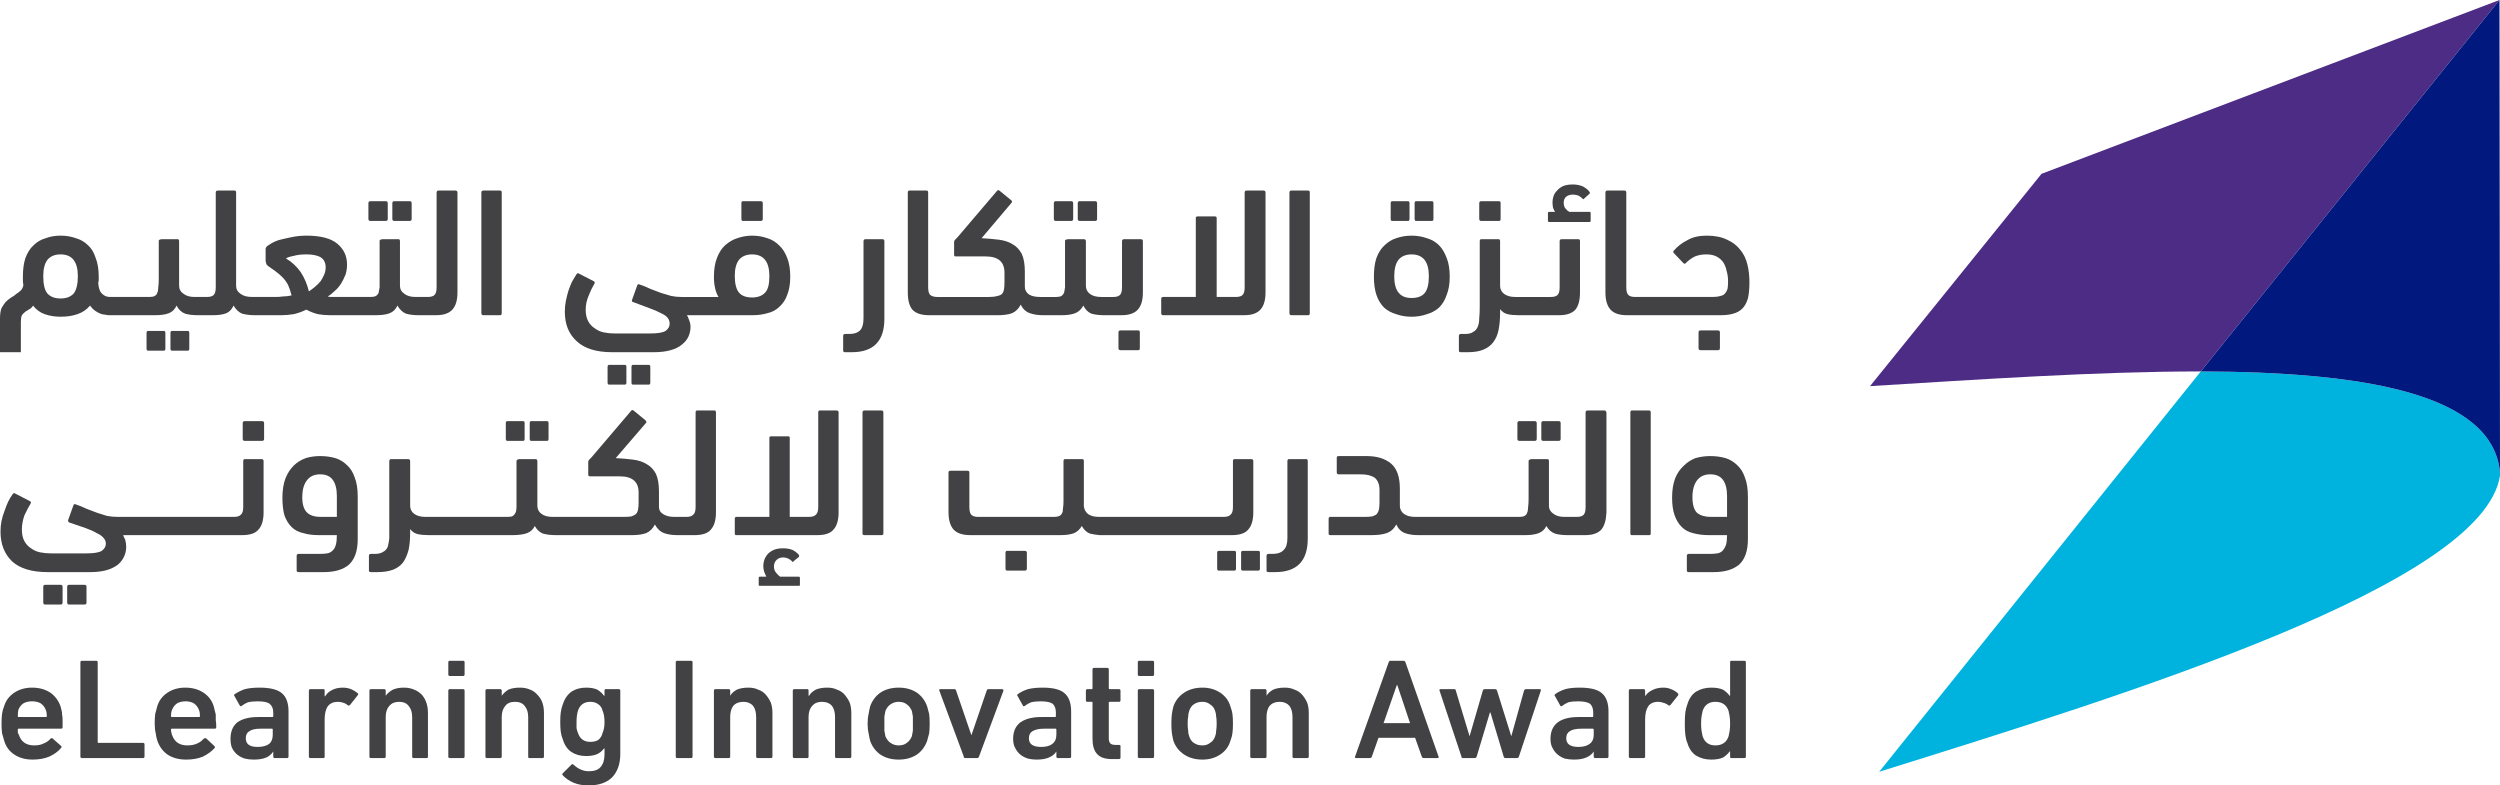
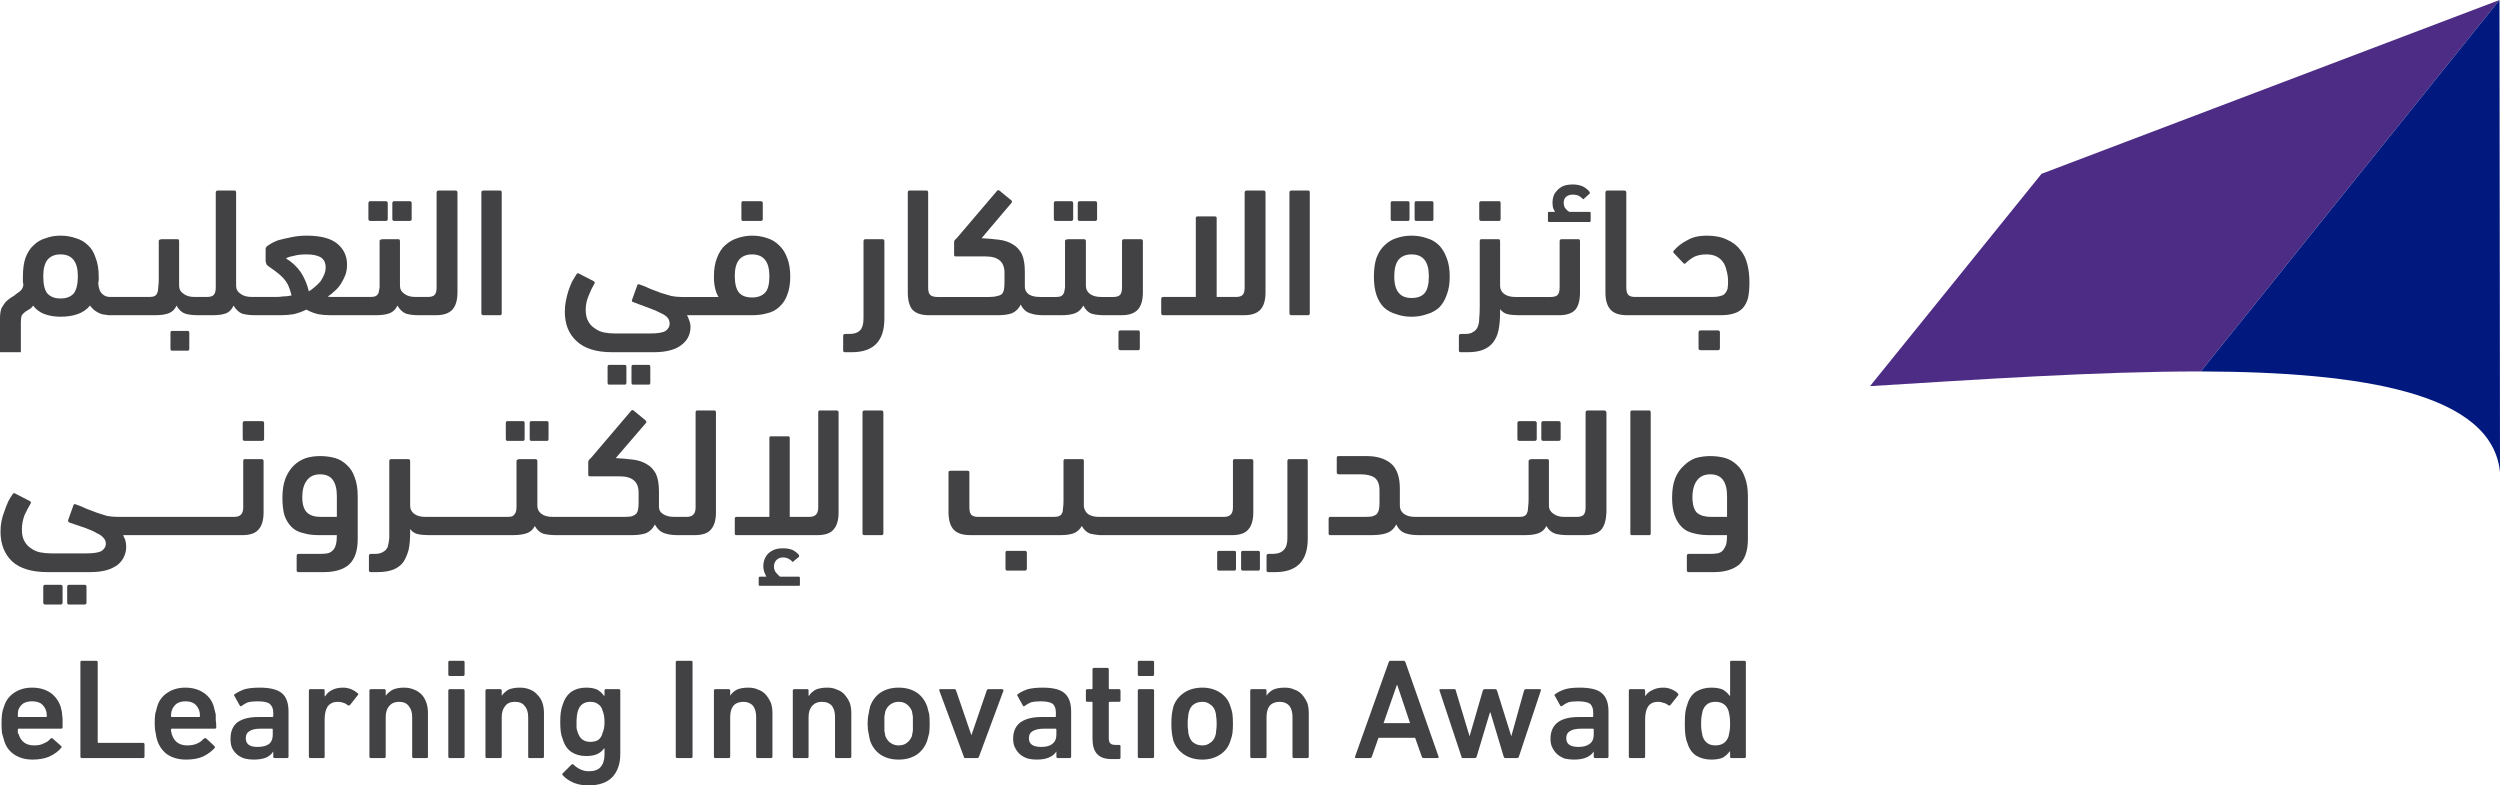
<svg xmlns="http://www.w3.org/2000/svg" width="261" height="82" viewBox="0 0 261 82" fill="none">
  <path d="M260.947 0L213.135 18.146L195.232 40.312C206.494 39.625 218.819 38.778 229.763 38.778L260.947 0Z" fill="#4D2C86" />
-   <path d="M229.763 38.778L196.188 80.572C222.432 72.372 259.194 60.998 261 49.676V49.306C260.203 41.053 246.71 38.831 229.763 38.778Z" fill="#00B3DE" />
  <path d="M260.947 0L229.763 38.778C246.709 38.831 260.203 41.053 261 49.306L260.947 0Z" fill="#01197E" />
  <path fill-rule="evenodd" clip-rule="evenodd" d="M3.4 79.301C2.657 79.301 2.019 79.125 1.488 78.772C0.957 78.42 0.602 77.926 0.425 77.291C0.354 77.079 0.284 76.832 0.213 76.55C0.177 76.268 0.16 75.933 0.16 75.545C0.16 75.157 0.177 74.822 0.213 74.54C0.248 74.258 0.319 73.993 0.425 73.746C0.602 73.147 0.957 72.671 1.488 72.318C2.019 71.965 2.639 71.789 3.347 71.789C4.091 71.789 4.728 71.965 5.26 72.318C5.755 72.671 6.11 73.147 6.322 73.746C6.357 73.888 6.393 74.029 6.428 74.17C6.464 74.275 6.481 74.417 6.481 74.593C6.517 74.769 6.535 74.963 6.535 75.175C6.535 75.386 6.535 75.633 6.535 75.915C6.535 76.021 6.481 76.074 6.375 76.074H1.913C1.877 76.074 1.86 76.109 1.86 76.18C1.86 76.286 1.86 76.392 1.86 76.498C1.895 76.568 1.93 76.639 1.966 76.709C2.214 77.45 2.745 77.82 3.56 77.82C3.985 77.82 4.321 77.749 4.569 77.609C4.852 77.503 5.083 77.344 5.26 77.132C5.33 77.062 5.401 77.044 5.472 77.079L6.375 77.873C6.446 77.944 6.446 78.014 6.375 78.085C6.092 78.437 5.685 78.737 5.153 78.984C4.658 79.196 4.073 79.301 3.4 79.301ZM4.888 74.752C4.888 74.505 4.852 74.293 4.781 74.117C4.675 73.835 4.498 73.605 4.25 73.429C4.002 73.288 3.701 73.218 3.347 73.218C2.993 73.218 2.692 73.288 2.444 73.429C2.196 73.605 2.019 73.835 1.913 74.117C1.877 74.293 1.86 74.505 1.86 74.752C1.86 74.822 1.877 74.858 1.913 74.858H4.781C4.852 74.858 4.888 74.822 4.888 74.752Z" fill="#424143" />
  <path d="M8.394 69.144C8.394 69.038 8.447 68.985 8.553 68.985H10.04C10.147 68.985 10.2 69.038 10.2 69.144V77.45C10.2 77.52 10.217 77.556 10.253 77.556H14.928C15.034 77.556 15.087 77.609 15.087 77.714V78.984C15.087 79.09 15.034 79.143 14.928 79.143H8.553C8.447 79.143 8.394 79.09 8.394 78.984V69.144Z" fill="#424143" />
  <path fill-rule="evenodd" clip-rule="evenodd" d="M19.444 79.301C18.665 79.301 18.01 79.125 17.479 78.772C16.983 78.42 16.628 77.926 16.416 77.291C16.345 77.079 16.292 76.832 16.257 76.55C16.186 76.268 16.15 75.933 16.15 75.545C16.15 75.157 16.168 74.822 16.203 74.54C16.274 74.258 16.345 73.993 16.416 73.746C16.593 73.147 16.947 72.671 17.479 72.318C18.01 71.965 18.63 71.789 19.338 71.789C20.082 71.789 20.719 71.965 21.25 72.318C21.782 72.671 22.136 73.147 22.313 73.746C22.348 73.888 22.384 74.029 22.419 74.17C22.454 74.275 22.49 74.417 22.525 74.593C22.525 74.769 22.525 74.963 22.525 75.175C22.561 75.386 22.578 75.633 22.578 75.915C22.578 76.021 22.525 76.074 22.419 76.074H17.957C17.886 76.074 17.85 76.109 17.85 76.18C17.85 76.286 17.868 76.392 17.904 76.498C17.904 76.568 17.921 76.639 17.957 76.709C18.204 77.45 18.736 77.82 19.55 77.82C19.975 77.82 20.329 77.749 20.613 77.609C20.861 77.503 21.073 77.344 21.25 77.132C21.357 77.062 21.445 77.044 21.516 77.079L22.366 77.873C22.437 77.944 22.454 78.014 22.419 78.085C22.1 78.437 21.693 78.737 21.197 78.984C20.701 79.196 20.117 79.301 19.444 79.301ZM20.878 74.752C20.878 74.505 20.843 74.293 20.772 74.117C20.666 73.835 20.489 73.605 20.241 73.429C19.993 73.288 19.71 73.218 19.391 73.218C19.037 73.218 18.736 73.288 18.488 73.429C18.24 73.605 18.063 73.835 17.957 74.117C17.886 74.293 17.85 74.505 17.85 74.752C17.85 74.822 17.886 74.858 17.957 74.858H20.772C20.843 74.858 20.878 74.822 20.878 74.752Z" fill="#424143" />
  <path fill-rule="evenodd" clip-rule="evenodd" d="M28.687 79.143C28.581 79.143 28.528 79.09 28.528 78.984V78.455C28.351 78.737 28.103 78.949 27.784 79.09C27.43 79.231 27.005 79.301 26.509 79.301C26.155 79.301 25.836 79.266 25.553 79.196C25.234 79.09 24.968 78.949 24.756 78.772C24.544 78.596 24.366 78.367 24.225 78.085C24.119 77.838 24.065 77.52 24.065 77.132C24.065 76.356 24.313 75.775 24.809 75.386C25.34 75.034 26.049 74.858 26.934 74.858H28.422C28.492 74.858 28.528 74.822 28.528 74.752V74.381C28.528 73.993 28.404 73.694 28.156 73.482C27.944 73.306 27.518 73.218 26.881 73.218C26.491 73.218 26.155 73.253 25.872 73.323C25.624 73.429 25.411 73.552 25.234 73.694C25.163 73.764 25.093 73.746 25.022 73.641L24.49 72.688C24.42 72.618 24.42 72.547 24.49 72.477C24.809 72.265 25.163 72.089 25.553 71.948C25.978 71.842 26.491 71.789 27.093 71.789C28.191 71.789 28.971 71.983 29.431 72.371C29.891 72.759 30.122 73.394 30.122 74.275V78.984C30.122 79.09 30.069 79.143 29.962 79.143H28.687ZM26.881 77.979C27.412 77.979 27.82 77.873 28.103 77.661C28.351 77.45 28.475 77.132 28.475 76.709V76.18C28.475 76.109 28.457 76.074 28.422 76.074H27.2C26.669 76.074 26.279 76.162 26.031 76.339C25.783 76.48 25.659 76.727 25.659 77.079C25.659 77.679 26.066 77.979 26.881 77.979Z" fill="#424143" />
  <path d="M32.406 79.143C32.3 79.143 32.247 79.09 32.247 78.984V72.106C32.247 72.001 32.3 71.948 32.406 71.948H33.787C33.858 71.948 33.893 72.001 33.893 72.106V72.688H33.947C34.124 72.406 34.354 72.195 34.637 72.054C34.956 71.877 35.346 71.789 35.806 71.789C36.089 71.789 36.373 71.842 36.656 71.948C36.904 72.054 37.134 72.195 37.346 72.371C37.417 72.442 37.417 72.512 37.346 72.583L36.55 73.588C36.479 73.658 36.408 73.676 36.337 73.641C36.16 73.5 36.001 73.411 35.859 73.376C35.682 73.306 35.487 73.27 35.275 73.27C34.814 73.27 34.46 73.429 34.212 73.746C34 74.064 33.893 74.522 33.893 75.122V78.984C33.893 79.09 33.858 79.143 33.787 79.143H32.406Z" fill="#424143" />
  <path d="M43.19 79.143C43.084 79.143 43.031 79.09 43.031 78.984V74.858C43.031 74.364 42.907 73.976 42.659 73.694C42.446 73.411 42.11 73.27 41.65 73.27C41.225 73.27 40.888 73.411 40.64 73.694C40.392 73.976 40.268 74.364 40.268 74.858V78.984C40.268 79.09 40.215 79.143 40.109 79.143H38.728C38.621 79.143 38.568 79.09 38.568 78.984V72.106C38.568 72.001 38.621 71.948 38.728 71.948H40.109C40.215 71.948 40.268 72.001 40.268 72.106V72.635C40.445 72.389 40.693 72.177 41.012 72.001C41.331 71.86 41.72 71.789 42.181 71.789C42.57 71.789 42.925 71.86 43.243 72.001C43.527 72.106 43.792 72.283 44.04 72.53C44.253 72.777 44.412 73.059 44.518 73.376C44.624 73.694 44.678 74.046 44.678 74.434V78.984C44.678 79.09 44.642 79.143 44.571 79.143H43.19Z" fill="#424143" />
  <path d="M46.962 70.573C46.856 70.573 46.803 70.52 46.803 70.414V69.144C46.803 69.038 46.856 68.985 46.962 68.985H48.343C48.45 68.985 48.503 69.038 48.503 69.144V70.414C48.503 70.52 48.45 70.573 48.343 70.573H46.962ZM46.962 79.143C46.856 79.143 46.803 79.09 46.803 78.984V72.107C46.803 72.001 46.856 71.948 46.962 71.948H48.343C48.45 71.948 48.503 72.001 48.503 72.107V78.984C48.503 79.09 48.45 79.143 48.343 79.143H46.962Z" fill="#424143" />
  <path d="M55.249 79.143C55.178 79.143 55.143 79.09 55.143 78.984V74.858C55.143 74.364 55.019 73.976 54.771 73.694C54.559 73.411 54.222 73.27 53.762 73.27C53.301 73.27 52.965 73.411 52.752 73.694C52.505 73.976 52.381 74.364 52.381 74.858V78.984C52.381 79.09 52.328 79.143 52.221 79.143H50.84C50.734 79.143 50.681 79.09 50.681 78.984V72.106C50.681 72.001 50.734 71.948 50.84 71.948H52.221C52.328 71.948 52.381 72.001 52.381 72.106V72.635C52.558 72.389 52.788 72.177 53.071 72.001C53.39 71.86 53.797 71.789 54.293 71.789C54.683 71.789 55.037 71.86 55.356 72.001C55.639 72.106 55.887 72.283 56.099 72.53C56.347 72.777 56.524 73.059 56.631 73.376C56.737 73.694 56.79 74.046 56.79 74.434V78.984C56.79 79.09 56.737 79.143 56.631 79.143H55.249Z" fill="#424143" />
  <path fill-rule="evenodd" clip-rule="evenodd" d="M61.412 81.999C60.88 81.999 60.385 81.911 59.924 81.735C59.428 81.523 59.039 81.259 58.755 80.941C58.684 80.871 58.684 80.8 58.755 80.73L59.658 79.83C59.729 79.76 59.8 79.76 59.871 79.83C60.367 80.289 60.898 80.518 61.465 80.518C62.031 80.518 62.439 80.377 62.687 80.095C62.97 79.778 63.111 79.337 63.111 78.772V78.138H63.058C62.881 78.384 62.651 78.578 62.368 78.719C62.049 78.861 61.66 78.931 61.199 78.931C60.597 78.931 60.084 78.79 59.658 78.508C59.233 78.226 58.932 77.785 58.755 77.185C58.649 76.938 58.578 76.674 58.543 76.392C58.507 76.109 58.49 75.775 58.49 75.386C58.49 74.963 58.507 74.628 58.543 74.381C58.578 74.099 58.649 73.817 58.755 73.535C58.932 72.971 59.233 72.53 59.658 72.212C60.084 71.93 60.597 71.789 61.199 71.789C61.66 71.789 62.049 71.86 62.368 72.001C62.651 72.177 62.881 72.389 63.058 72.635H63.111V72.106C63.111 72.001 63.147 71.948 63.218 71.948H64.599C64.705 71.948 64.758 72.001 64.758 72.106V78.719C64.758 79.742 64.475 80.553 63.908 81.153C63.342 81.717 62.51 81.999 61.412 81.999ZM61.624 77.45C61.978 77.45 62.262 77.379 62.474 77.238C62.687 77.062 62.828 76.832 62.899 76.55C62.97 76.374 63.023 76.198 63.058 76.021C63.094 75.845 63.111 75.633 63.111 75.386C63.111 74.893 63.041 74.487 62.899 74.17C62.828 73.888 62.687 73.676 62.474 73.535C62.262 73.359 61.978 73.27 61.624 73.27C60.987 73.27 60.562 73.57 60.349 74.17C60.243 74.487 60.19 74.893 60.19 75.386C60.19 75.633 60.19 75.845 60.19 76.021C60.225 76.198 60.278 76.374 60.349 76.55C60.562 77.15 60.987 77.45 61.624 77.45Z" fill="#424143" />
  <path d="M70.549 69.144C70.549 69.038 70.603 68.985 70.709 68.985H72.143C72.249 68.985 72.302 69.038 72.302 69.144V78.984C72.302 79.09 72.249 79.143 72.143 79.143H70.709C70.603 79.143 70.549 79.09 70.549 78.984V69.144Z" fill="#424143" />
  <path d="M79.102 79.143C78.996 79.143 78.942 79.09 78.942 78.984V74.858C78.942 74.364 78.836 73.976 78.624 73.694C78.376 73.411 78.039 73.27 77.614 73.27C77.154 73.27 76.8 73.411 76.552 73.694C76.339 73.976 76.233 74.364 76.233 74.858V78.984C76.233 79.09 76.18 79.143 76.074 79.143H74.693C74.586 79.143 74.533 79.09 74.533 78.984V72.106C74.533 72.001 74.586 71.948 74.693 71.948H76.074C76.18 71.948 76.233 72.001 76.233 72.106V72.635C76.375 72.389 76.605 72.177 76.924 72.001C77.243 71.86 77.65 71.789 78.146 71.789C78.535 71.789 78.872 71.86 79.155 72.001C79.474 72.106 79.739 72.283 79.952 72.53C80.164 72.777 80.341 73.059 80.483 73.376C80.589 73.694 80.642 74.046 80.642 74.434V78.984C80.642 79.09 80.589 79.143 80.483 79.143H79.102Z" fill="#424143" />
  <path d="M87.336 79.143C87.23 79.143 87.177 79.09 87.177 78.984V74.858C87.177 74.364 87.071 73.976 86.858 73.694C86.61 73.411 86.256 73.27 85.796 73.27C85.371 73.27 85.034 73.411 84.786 73.694C84.538 73.976 84.414 74.364 84.414 74.858V78.984C84.414 79.09 84.379 79.143 84.308 79.143H82.927C82.821 79.143 82.768 79.09 82.768 78.984V72.106C82.768 72.001 82.821 71.948 82.927 71.948H84.308C84.379 71.948 84.414 72.001 84.414 72.106V72.635H84.468C84.609 72.389 84.839 72.177 85.158 72.001C85.477 71.86 85.884 71.789 86.38 71.789C86.77 71.789 87.106 71.86 87.389 72.001C87.708 72.106 87.974 72.283 88.186 72.53C88.399 72.777 88.576 73.059 88.718 73.376C88.824 73.694 88.877 74.046 88.877 74.434V78.984C88.877 79.09 88.824 79.143 88.718 79.143H87.336Z" fill="#424143" />
  <path fill-rule="evenodd" clip-rule="evenodd" d="M93.818 79.301C93.074 79.301 92.436 79.125 91.905 78.772C91.409 78.42 91.055 77.944 90.843 77.344C90.772 77.062 90.719 76.797 90.683 76.55C90.613 76.268 90.577 75.933 90.577 75.545C90.577 75.157 90.613 74.822 90.683 74.54C90.719 74.293 90.772 74.029 90.843 73.746C91.055 73.147 91.409 72.671 91.905 72.318C92.436 71.965 93.074 71.789 93.818 71.789C94.561 71.789 95.199 71.965 95.73 72.318C96.226 72.671 96.58 73.147 96.793 73.746C96.864 74.029 96.934 74.293 97.005 74.54C97.041 74.822 97.058 75.157 97.058 75.545C97.058 75.933 97.041 76.268 97.005 76.55C96.934 76.797 96.864 77.062 96.793 77.344C96.58 77.944 96.226 78.42 95.73 78.772C95.199 79.125 94.561 79.301 93.818 79.301ZM93.818 77.82C94.172 77.82 94.455 77.732 94.668 77.556C94.88 77.415 95.057 77.185 95.199 76.868C95.234 76.692 95.27 76.498 95.305 76.286C95.305 76.109 95.305 75.863 95.305 75.545C95.305 75.228 95.305 74.981 95.305 74.805C95.27 74.628 95.234 74.434 95.199 74.223C95.057 73.905 94.88 73.676 94.668 73.535C94.455 73.359 94.172 73.27 93.818 73.27C93.499 73.27 93.216 73.359 92.968 73.535C92.755 73.676 92.578 73.905 92.436 74.223C92.401 74.434 92.366 74.628 92.33 74.805C92.33 74.981 92.33 75.228 92.33 75.545C92.33 75.863 92.33 76.109 92.33 76.286C92.366 76.498 92.401 76.692 92.436 76.868C92.578 77.185 92.755 77.415 92.968 77.556C93.216 77.732 93.499 77.82 93.818 77.82Z" fill="#424143" />
  <path d="M100.777 79.143C100.671 79.143 100.617 79.09 100.617 78.984L98.067 72.107C98.032 72.001 98.067 71.948 98.174 71.948H99.661C99.732 71.948 99.785 72.001 99.821 72.107L101.414 76.763L103.008 72.107C103.043 72.001 103.097 71.948 103.167 71.948H104.602C104.708 71.948 104.761 72.001 104.761 72.107L102.211 78.984C102.176 79.09 102.105 79.143 101.999 79.143H100.777Z" fill="#424143" />
  <path fill-rule="evenodd" clip-rule="evenodd" d="M110.445 79.143C110.339 79.143 110.286 79.09 110.286 78.984V78.455C110.109 78.737 109.843 78.949 109.489 79.09C109.17 79.231 108.745 79.301 108.214 79.301C107.895 79.301 107.594 79.266 107.311 79.196C106.992 79.09 106.727 78.949 106.514 78.772C106.302 78.596 106.125 78.367 105.983 78.085C105.841 77.838 105.771 77.52 105.771 77.132C105.771 76.356 106.036 75.775 106.567 75.386C107.099 75.034 107.807 74.858 108.692 74.858H110.18C110.215 74.858 110.233 74.822 110.233 74.752V74.381C110.233 73.993 110.127 73.694 109.914 73.482C109.666 73.306 109.241 73.218 108.639 73.218C108.25 73.218 107.913 73.253 107.63 73.323C107.382 73.429 107.169 73.552 106.992 73.694C106.886 73.764 106.815 73.746 106.78 73.641L106.249 72.688C106.178 72.618 106.178 72.547 106.249 72.477C106.532 72.265 106.886 72.089 107.311 71.948C107.736 71.842 108.25 71.789 108.852 71.789C109.95 71.789 110.711 71.983 111.136 72.371C111.596 72.759 111.827 73.394 111.827 74.275V78.984C111.827 79.09 111.774 79.143 111.667 79.143H110.445ZM108.692 77.979C109.224 77.979 109.613 77.873 109.861 77.661C110.144 77.45 110.286 77.132 110.286 76.709V76.18C110.286 76.109 110.251 76.074 110.18 76.074H109.011C108.48 76.074 108.073 76.162 107.789 76.339C107.541 76.48 107.417 76.727 107.417 77.079C107.417 77.679 107.842 77.979 108.692 77.979Z" fill="#424143" />
  <path d="M116.077 79.249C115.368 79.249 114.855 79.073 114.536 78.72C114.217 78.368 114.058 77.838 114.058 77.133V73.324C114.058 73.289 114.04 73.271 114.005 73.271H113.527C113.42 73.271 113.367 73.218 113.367 73.112V72.107C113.367 72.001 113.42 71.948 113.527 71.948H114.005C114.04 71.948 114.058 71.913 114.058 71.843V69.885C114.058 69.779 114.111 69.727 114.217 69.727H115.598C115.705 69.727 115.758 69.779 115.758 69.885V71.843C115.758 71.913 115.793 71.948 115.864 71.948H116.82C116.927 71.948 116.98 72.001 116.98 72.107V73.112C116.98 73.218 116.927 73.271 116.82 73.271H115.864C115.793 73.271 115.758 73.289 115.758 73.324V77.08C115.758 77.327 115.811 77.503 115.917 77.609C116.023 77.715 116.2 77.768 116.448 77.768H116.82C116.927 77.768 116.98 77.803 116.98 77.874V79.091C116.98 79.196 116.927 79.249 116.82 79.249H116.077Z" fill="#424143" />
  <path d="M118.945 70.573C118.839 70.573 118.786 70.52 118.786 70.414V69.144C118.786 69.038 118.839 68.985 118.945 68.985H120.327C120.433 68.985 120.486 69.038 120.486 69.144V70.414C120.486 70.52 120.433 70.573 120.327 70.573H118.945ZM118.945 79.143C118.839 79.143 118.786 79.09 118.786 78.984V72.107C118.786 72.001 118.839 71.948 118.945 71.948H120.327C120.433 71.948 120.486 72.001 120.486 72.107V78.984C120.486 79.09 120.433 79.143 120.327 79.143H118.945Z" fill="#424143" />
  <path fill-rule="evenodd" clip-rule="evenodd" d="M125.533 79.301C124.789 79.301 124.151 79.125 123.62 78.772C123.089 78.42 122.717 77.944 122.505 77.344C122.434 77.062 122.381 76.797 122.345 76.55C122.31 76.268 122.292 75.933 122.292 75.545C122.292 75.157 122.31 74.822 122.345 74.54C122.381 74.293 122.434 74.029 122.505 73.746C122.717 73.147 123.089 72.671 123.62 72.318C124.151 71.965 124.789 71.789 125.533 71.789C126.241 71.789 126.861 71.965 127.392 72.318C127.923 72.671 128.277 73.147 128.454 73.746C128.561 74.029 128.631 74.293 128.667 74.54C128.702 74.822 128.72 75.157 128.72 75.545C128.72 75.933 128.702 76.268 128.667 76.55C128.631 76.797 128.561 77.062 128.454 77.344C128.277 77.944 127.923 78.42 127.392 78.772C126.861 79.125 126.241 79.301 125.533 79.301ZM125.533 77.82C125.851 77.82 126.117 77.732 126.329 77.556C126.577 77.415 126.754 77.185 126.861 76.868C126.932 76.692 126.967 76.498 126.967 76.286C127.002 76.109 127.02 75.863 127.02 75.545C127.02 75.228 127.002 74.981 126.967 74.805C126.967 74.628 126.932 74.434 126.861 74.223C126.754 73.905 126.577 73.676 126.329 73.535C126.117 73.359 125.851 73.27 125.533 73.27C125.178 73.27 124.877 73.359 124.629 73.535C124.417 73.676 124.258 73.905 124.151 74.223C124.081 74.434 124.045 74.628 124.045 74.805C124.01 74.981 123.992 75.228 123.992 75.545C123.992 75.863 124.01 76.109 124.045 76.286C124.045 76.498 124.081 76.692 124.151 76.868C124.258 77.185 124.417 77.415 124.629 77.556C124.877 77.732 125.178 77.82 125.533 77.82Z" fill="#424143" />
  <path d="M135.095 79.143C134.989 79.143 134.936 79.09 134.936 78.984V74.858C134.936 74.364 134.829 73.976 134.617 73.694C134.369 73.411 134.033 73.27 133.608 73.27C133.147 73.27 132.793 73.411 132.545 73.694C132.333 73.976 132.226 74.364 132.226 74.858V78.984C132.226 79.09 132.173 79.143 132.067 79.143H130.686C130.58 79.143 130.526 79.09 130.526 78.984V72.106C130.526 72.001 130.58 71.948 130.686 71.948H132.067C132.173 71.948 132.226 72.001 132.226 72.106V72.635C132.368 72.389 132.598 72.177 132.917 72.001C133.236 71.86 133.643 71.789 134.139 71.789C134.528 71.789 134.865 71.86 135.148 72.001C135.467 72.106 135.733 72.283 135.945 72.53C136.158 72.777 136.335 73.059 136.476 73.376C136.583 73.694 136.636 74.046 136.636 74.434V78.984C136.636 79.09 136.583 79.143 136.476 79.143H135.095Z" fill="#424143" />
  <path fill-rule="evenodd" clip-rule="evenodd" d="M144.977 69.144C145.012 69.038 145.065 68.985 145.136 68.985H146.517C146.623 68.985 146.694 69.038 146.73 69.144L150.183 78.984C150.218 79.09 150.183 79.143 150.076 79.143H148.642C148.536 79.143 148.465 79.09 148.43 78.984L147.739 77.027H143.914L143.223 78.984C143.188 79.09 143.117 79.143 143.011 79.143H141.577C141.47 79.143 141.435 79.09 141.47 78.984L144.977 69.144ZM147.208 75.493L145.88 71.525H145.827L144.445 75.493H147.208Z" fill="#424143" />
  <path d="M157.142 79.143C157.071 79.143 157.018 79.09 156.982 78.984L155.601 74.382H155.548L154.167 78.984C154.131 79.09 154.06 79.143 153.954 79.143H152.732C152.626 79.143 152.573 79.09 152.573 78.984L150.289 72.107C150.253 72.001 150.289 71.948 150.395 71.948H151.829C151.936 71.948 151.989 72.001 151.989 72.107L153.423 76.868L154.804 72.107C154.84 72.001 154.91 71.948 155.017 71.948H156.079C156.185 71.948 156.256 72.001 156.292 72.107L157.779 76.868L159.107 72.107C159.143 72.001 159.214 71.948 159.32 71.948H160.754C160.86 71.948 160.896 72.001 160.86 72.107L158.576 78.984C158.541 79.09 158.47 79.143 158.364 79.143H157.142Z" fill="#424143" />
  <path fill-rule="evenodd" clip-rule="evenodd" d="M166.545 79.143C166.438 79.143 166.385 79.09 166.385 78.984V78.455C166.208 78.737 165.942 78.949 165.588 79.09C165.27 79.231 164.845 79.301 164.313 79.301C163.995 79.301 163.676 79.266 163.357 79.196C163.074 79.09 162.826 78.949 162.613 78.772C162.401 78.596 162.224 78.367 162.082 78.085C161.94 77.838 161.87 77.52 161.87 77.132C161.87 76.356 162.135 75.775 162.666 75.386C163.162 75.034 163.871 74.858 164.791 74.858H166.279C166.314 74.858 166.332 74.822 166.332 74.752V74.381C166.332 73.993 166.226 73.694 166.013 73.482C165.765 73.306 165.34 73.218 164.738 73.218C164.313 73.218 163.977 73.253 163.729 73.323C163.481 73.429 163.269 73.552 163.091 73.694C162.985 73.764 162.914 73.746 162.879 73.641L162.348 72.688C162.277 72.618 162.277 72.547 162.348 72.477C162.631 72.265 162.985 72.089 163.41 71.948C163.8 71.842 164.296 71.789 164.898 71.789C166.031 71.789 166.81 71.983 167.235 72.371C167.696 72.759 167.926 73.394 167.926 74.275V78.984C167.926 79.09 167.873 79.143 167.766 79.143H166.545ZM164.791 77.979C165.287 77.979 165.677 77.873 165.96 77.661C166.244 77.45 166.385 77.132 166.385 76.709V76.18C166.385 76.109 166.35 76.074 166.279 76.074H165.11C164.544 76.074 164.136 76.162 163.888 76.339C163.64 76.48 163.516 76.727 163.516 77.079C163.516 77.679 163.941 77.979 164.791 77.979Z" fill="#424143" />
  <path d="M170.21 79.143C170.104 79.143 170.051 79.09 170.051 78.984V72.106C170.051 72.001 170.104 71.948 170.21 71.948H171.591C171.698 71.948 171.751 72.001 171.751 72.106V72.688C171.928 72.406 172.176 72.195 172.494 72.054C172.813 71.877 173.203 71.789 173.663 71.789C173.947 71.789 174.212 71.842 174.46 71.948C174.743 72.054 174.974 72.195 175.151 72.371C175.222 72.442 175.239 72.512 175.204 72.583L174.407 73.588C174.336 73.658 174.265 73.676 174.194 73.641C174.017 73.5 173.84 73.411 173.663 73.376C173.486 73.306 173.309 73.27 173.132 73.27C172.636 73.27 172.282 73.429 172.069 73.746C171.857 74.064 171.751 74.522 171.751 75.122V78.984C171.751 79.09 171.698 79.143 171.591 79.143H170.21Z" fill="#424143" />
  <path fill-rule="evenodd" clip-rule="evenodd" d="M180.729 79.143C180.658 79.143 180.623 79.09 180.623 78.984V78.455H180.569C180.392 78.702 180.162 78.914 179.879 79.09C179.56 79.231 179.153 79.302 178.657 79.302C178.055 79.302 177.524 79.16 177.063 78.878C176.638 78.596 176.337 78.155 176.16 77.556C176.054 77.309 175.983 77.027 175.948 76.709C175.912 76.427 175.895 76.039 175.895 75.545C175.895 75.052 175.912 74.664 175.948 74.382C175.983 74.099 176.054 73.817 176.16 73.535C176.337 72.936 176.638 72.495 177.063 72.213C177.524 71.93 178.055 71.789 178.657 71.789C179.153 71.789 179.56 71.86 179.879 72.001C180.162 72.177 180.392 72.389 180.569 72.636H180.623V69.144C180.623 69.038 180.658 68.985 180.729 68.985H182.11C182.216 68.985 182.269 69.038 182.269 69.144V78.984C182.269 79.09 182.216 79.143 182.11 79.143H180.729ZM179.082 77.82C179.79 77.82 180.251 77.503 180.463 76.868C180.499 76.727 180.534 76.551 180.569 76.339C180.605 76.127 180.623 75.863 180.623 75.545C180.623 75.228 180.605 74.963 180.569 74.752C180.534 74.54 180.499 74.364 180.463 74.223C180.251 73.588 179.79 73.27 179.082 73.27C178.409 73.27 177.966 73.588 177.754 74.223C177.718 74.364 177.683 74.54 177.648 74.752C177.612 74.963 177.595 75.228 177.595 75.545C177.595 75.863 177.612 76.127 177.648 76.339C177.683 76.551 177.718 76.727 177.754 76.868C177.966 77.503 178.409 77.82 179.082 77.82Z" fill="#424143" />
-   <path d="M17.106 36.612C17.212 36.612 17.265 36.541 17.265 36.401V34.76C17.265 34.619 17.212 34.549 17.106 34.549H15.459C15.353 34.549 15.3 34.619 15.3 34.76V36.401C15.3 36.541 15.353 36.612 15.459 36.612H17.106Z" fill="#424143" />
  <path d="M19.603 36.612C19.709 36.612 19.762 36.541 19.762 36.401V34.76C19.762 34.619 19.709 34.549 19.603 34.549H17.956C17.85 34.549 17.797 34.619 17.797 34.76V36.401C17.797 36.541 17.85 36.612 17.956 36.612H19.603Z" fill="#424143" />
  <path d="M41.172 23.067H42.765C42.907 23.067 42.978 22.997 42.978 22.855V21.215C42.978 21.074 42.907 21.004 42.765 21.004H41.172C41.03 21.004 40.959 21.074 40.959 21.215V22.855C40.959 22.997 41.03 23.067 41.172 23.067Z" fill="#424143" />
  <path fill-rule="evenodd" clip-rule="evenodd" d="M37.453 32.907C37.453 32.907 37.435 32.907 37.4 32.907C37.4 32.907 37.382 32.907 37.346 32.907H34.478C34.017 32.907 33.592 32.872 33.203 32.801C32.778 32.695 32.37 32.536 31.981 32.325C31.556 32.536 31.113 32.695 30.653 32.801C30.192 32.872 29.767 32.907 29.378 32.907H26.615C26.119 32.907 25.677 32.854 25.287 32.748C24.933 32.607 24.632 32.325 24.384 31.902C24.207 32.29 23.959 32.554 23.64 32.695C23.286 32.836 22.826 32.907 22.259 32.907H20.665C20.134 32.907 19.691 32.854 19.337 32.748C18.948 32.607 18.647 32.325 18.434 31.902C18.257 32.29 17.991 32.554 17.637 32.695C17.283 32.836 16.805 32.907 16.203 32.907H14.397C14.397 32.907 14.379 32.907 14.344 32.907C14.344 32.907 14.326 32.907 14.29 32.907H12.006C12.006 32.907 11.988 32.907 11.953 32.907C11.776 32.907 11.563 32.907 11.316 32.907C11.103 32.872 10.873 32.836 10.625 32.801C10.412 32.73 10.2 32.625 9.987 32.484C9.775 32.343 9.58 32.149 9.403 31.902C9.049 32.325 8.606 32.625 8.075 32.801C7.579 32.977 6.995 33.066 6.322 33.066C5.72 33.066 5.171 32.977 4.675 32.801C4.179 32.625 3.772 32.325 3.453 31.902C3.347 32.078 3.223 32.202 3.081 32.272C2.904 32.378 2.762 32.466 2.656 32.536C2.515 32.642 2.391 32.766 2.284 32.907C2.214 33.083 2.178 33.312 2.178 33.595V36.769H0V33.224C0 32.801 0.053 32.448 0.159 32.166C0.301 31.919 0.443 31.708 0.584 31.531C0.761 31.355 0.956 31.196 1.169 31.055C1.381 30.949 1.558 30.826 1.7 30.685C1.877 30.579 2.036 30.456 2.178 30.315C2.32 30.174 2.408 29.98 2.444 29.733C2.408 29.592 2.391 29.451 2.391 29.309C2.391 29.168 2.391 29.027 2.391 28.886C2.391 28.11 2.479 27.458 2.656 26.929C2.869 26.364 3.152 25.924 3.506 25.606C3.86 25.253 4.285 25.007 4.781 24.866C5.242 24.689 5.755 24.601 6.322 24.601C6.888 24.601 7.42 24.689 7.916 24.866C8.411 25.007 8.836 25.253 9.19 25.606C9.545 25.924 9.81 26.364 9.987 26.929C10.2 27.458 10.306 28.11 10.306 28.886C10.306 28.992 10.306 29.098 10.306 29.204C10.306 29.345 10.288 29.451 10.253 29.521C10.288 30.085 10.43 30.473 10.678 30.685C10.89 30.896 11.156 31.002 11.475 31.002H11.794C11.864 31.002 11.935 31.002 12.006 31.002H14.29C14.326 31.002 14.344 31.002 14.344 31.002C14.379 31.002 14.397 31.002 14.397 31.002H15.618C15.866 31.002 16.044 30.967 16.15 30.896C16.291 30.826 16.38 30.72 16.415 30.579C16.486 30.438 16.522 30.244 16.522 29.997C16.557 29.75 16.575 29.468 16.575 29.151V25.183C16.575 25.077 16.61 25.024 16.681 25.024C16.752 24.989 16.823 24.971 16.893 24.971H18.54C18.647 24.971 18.7 25.042 18.7 25.183V29.838C18.7 30.191 18.859 30.473 19.178 30.685C19.461 30.896 19.833 31.002 20.294 31.002H20.665H21.622C21.94 31.002 22.171 30.932 22.312 30.791C22.454 30.65 22.525 30.385 22.525 29.997V20.104C22.525 19.963 22.596 19.893 22.737 19.893H24.49C24.596 19.893 24.65 19.963 24.65 20.104V29.838C24.65 30.191 24.809 30.473 25.128 30.685C25.411 30.896 25.801 31.002 26.297 31.002H26.615H28.846C29.059 31.002 29.289 30.985 29.537 30.949C29.82 30.949 30.122 30.914 30.44 30.844C30.334 30.42 30.21 30.05 30.068 29.733C29.891 29.415 29.697 29.151 29.484 28.939C29.236 28.692 28.988 28.481 28.74 28.304C28.492 28.128 28.244 27.951 27.997 27.775C27.855 27.669 27.784 27.564 27.784 27.458C27.749 27.387 27.731 27.299 27.731 27.193V25.977C27.731 25.835 27.855 25.694 28.103 25.553C28.351 25.377 28.669 25.218 29.059 25.077C29.449 24.971 29.909 24.866 30.44 24.76C30.936 24.654 31.45 24.601 31.981 24.601C33.468 24.601 34.548 24.883 35.221 25.447C35.894 26.012 36.231 26.735 36.231 27.616C36.231 28.004 36.178 28.357 36.071 28.675C35.93 29.027 35.77 29.345 35.593 29.627C35.416 29.909 35.204 30.156 34.956 30.367C34.708 30.614 34.46 30.808 34.212 30.949C34.318 30.985 34.442 31.002 34.584 31.002C34.69 31.002 37.24 31.002 37.346 31.002C37.382 31.002 37.4 31.002 37.4 31.002C37.435 31.002 37.453 31.002 37.453 31.002H38.728C38.94 31.002 39.117 30.967 39.259 30.896C39.365 30.826 39.454 30.72 39.525 30.579C39.56 30.438 39.595 30.244 39.631 29.997C39.631 29.75 39.631 29.468 39.631 29.151V25.183C39.631 25.077 39.666 25.024 39.737 25.024C39.808 24.989 39.879 24.971 39.949 24.971H41.596C41.703 24.971 41.756 25.042 41.756 25.183V29.838C41.756 30.191 41.915 30.473 42.234 30.685C42.517 30.896 42.889 31.002 43.349 31.002H43.721H44.678C44.996 31.002 45.227 30.932 45.368 30.791C45.51 30.65 45.581 30.385 45.581 29.997V20.104C45.581 19.963 45.651 19.893 45.793 19.893H47.546C47.688 19.893 47.759 19.963 47.759 20.104V30.526C47.759 31.337 47.582 31.937 47.227 32.325C46.873 32.713 46.307 32.907 45.528 32.907H43.721C43.19 32.907 42.747 32.854 42.393 32.748C42.039 32.607 41.738 32.325 41.49 31.902C41.313 32.29 41.047 32.554 40.693 32.695C40.339 32.836 39.861 32.907 39.259 32.907H37.453ZM8.128 28.833C8.128 27.317 7.526 26.558 6.322 26.558C5.72 26.558 5.259 26.752 4.941 27.14C4.657 27.528 4.516 28.093 4.516 28.833C4.516 29.68 4.657 30.279 4.941 30.632C5.259 30.985 5.72 31.161 6.322 31.161C6.924 31.161 7.384 30.985 7.703 30.632C7.986 30.244 8.128 29.645 8.128 28.833ZM33.999 27.934C33.999 27.405 33.805 27.035 33.415 26.823C33.061 26.647 32.583 26.558 31.981 26.558C31.45 26.558 31.007 26.611 30.653 26.717C30.263 26.788 29.997 26.876 29.856 26.982C30.458 27.334 30.971 27.811 31.396 28.41C31.786 29.01 32.069 29.68 32.246 30.42C32.459 30.279 32.671 30.121 32.884 29.944C33.096 29.768 33.291 29.574 33.468 29.362C33.61 29.151 33.734 28.921 33.84 28.675C33.946 28.428 33.999 28.181 33.999 27.934Z" fill="#424143" />
  <path d="M38.674 23.067H40.268C40.41 23.067 40.481 22.997 40.481 22.855V21.215C40.481 21.074 40.41 21.004 40.268 21.004H38.674C38.533 21.004 38.462 21.074 38.462 21.215V22.855C38.462 22.997 38.533 23.067 38.674 23.067Z" fill="#424143" />
  <path d="M50.468 32.907H52.221C52.327 32.907 52.38 32.836 52.38 32.695V20.104C52.38 19.963 52.327 19.893 52.221 19.893H50.468C50.326 19.893 50.255 19.963 50.255 20.104V32.695C50.255 32.836 50.326 32.907 50.468 32.907Z" fill="#424143" />
  <path d="M63.59 38.092C63.484 38.092 63.431 38.162 63.431 38.303V39.943C63.431 40.084 63.484 40.155 63.59 40.155H65.237C65.343 40.155 65.396 40.084 65.396 39.943V38.303C65.396 38.162 65.343 38.092 65.237 38.092H63.59Z" fill="#424143" />
  <path fill-rule="evenodd" clip-rule="evenodd" d="M60.19 35.606C59.375 34.866 58.968 33.843 58.968 32.538C58.968 32.15 59.003 31.78 59.074 31.427C59.145 31.074 59.233 30.722 59.34 30.369C59.446 30.052 59.57 29.734 59.712 29.417C59.889 29.135 60.048 28.87 60.19 28.623C60.261 28.517 60.349 28.5 60.455 28.57L61.996 29.364C62.102 29.434 62.12 29.523 62.049 29.628C61.837 29.981 61.642 30.387 61.465 30.845C61.252 31.339 61.146 31.833 61.146 32.327C61.146 32.82 61.234 33.226 61.411 33.543C61.589 33.861 61.819 34.108 62.102 34.284C62.385 34.495 62.704 34.637 63.058 34.707C63.413 34.778 63.784 34.813 64.174 34.813H67.893C68.672 34.813 69.203 34.725 69.486 34.548C69.77 34.337 69.911 34.09 69.911 33.808C69.911 33.561 69.841 33.349 69.699 33.173C69.557 32.997 69.327 32.838 69.008 32.697C68.689 32.52 68.282 32.344 67.786 32.168C67.326 31.991 66.759 31.78 66.086 31.533C65.98 31.498 65.945 31.427 65.98 31.321L66.511 29.84C66.547 29.699 66.618 29.646 66.724 29.681C67.149 29.822 67.538 29.981 67.893 30.157C68.282 30.299 68.654 30.44 69.008 30.581C69.362 30.686 69.717 30.792 70.071 30.898C70.425 30.969 70.779 31.004 71.133 31.004H73.046C73.081 31.004 73.134 31.004 73.205 31.004H75.011C74.693 30.475 74.533 29.77 74.533 28.888C74.533 28.112 74.639 27.459 74.852 26.93C75.064 26.366 75.348 25.925 75.702 25.608C76.091 25.255 76.516 25.008 76.977 24.867C77.473 24.691 77.986 24.602 78.517 24.602C79.084 24.602 79.615 24.691 80.111 24.867C80.572 25.008 80.979 25.255 81.333 25.608C81.687 25.925 81.971 26.366 82.183 26.93C82.396 27.459 82.502 28.112 82.502 28.888C82.502 29.628 82.396 30.263 82.183 30.792C82.006 31.286 81.74 31.692 81.386 32.009C81.032 32.362 80.607 32.591 80.111 32.697C79.651 32.838 79.12 32.908 78.517 32.908H73.152C73.152 32.908 73.134 32.908 73.099 32.908C73.099 32.908 73.081 32.908 73.046 32.908H71.718C71.788 33.014 71.859 33.173 71.93 33.385C72.036 33.631 72.09 33.878 72.09 34.125C72.09 34.478 72.019 34.813 71.877 35.13C71.735 35.448 71.505 35.73 71.186 35.977C70.903 36.224 70.513 36.418 70.018 36.559C69.522 36.7 68.937 36.77 68.264 36.77H63.908C62.244 36.77 61.004 36.382 60.19 35.606ZM76.711 28.782C76.711 29.593 76.853 30.175 77.136 30.528C77.42 30.88 77.88 31.057 78.517 31.057C79.12 31.057 79.58 30.88 79.899 30.528C80.182 30.21 80.324 29.646 80.324 28.835C80.324 27.318 79.722 26.56 78.517 26.56C77.915 26.56 77.455 26.754 77.136 27.142C76.853 27.53 76.711 28.076 76.711 28.782Z" fill="#424143" />
  <path d="M66.086 38.092C65.98 38.092 65.927 38.162 65.927 38.303V39.943C65.927 40.084 65.98 40.155 66.086 40.155H67.733C67.839 40.155 67.892 40.084 67.892 39.943V38.303C67.892 38.162 67.839 38.092 67.733 38.092H66.086Z" fill="#424143" />
  <path d="M77.562 23.067H79.421C79.563 23.067 79.634 22.997 79.634 22.855V21.215C79.634 21.074 79.563 21.004 79.421 21.004H77.562C77.456 21.004 77.402 21.074 77.402 21.215V22.855C77.402 22.997 77.456 23.067 77.562 23.067Z" fill="#424143" />
  <path d="M92.117 24.973H90.364C90.222 24.973 90.151 25.043 90.151 25.184V33.226C90.151 33.79 90.045 34.196 89.833 34.442C89.585 34.724 89.195 34.866 88.664 34.866H88.239C88.097 34.866 88.026 34.936 88.026 35.077V36.611C88.026 36.717 88.097 36.77 88.239 36.77H88.93C91.196 36.77 92.329 35.606 92.329 33.279V25.184C92.329 25.043 92.259 24.973 92.117 24.973Z" fill="#424143" />
  <path d="M104.177 32.908C104.779 32.908 105.275 32.838 105.664 32.697C106.054 32.52 106.355 32.22 106.568 31.797C106.78 32.256 107.099 32.556 107.524 32.697C107.913 32.838 108.374 32.908 108.905 32.908C108.905 32.908 108.923 32.908 108.958 32.908C108.994 32.908 109.011 32.908 109.011 32.908H110.817C111.42 32.908 111.898 32.838 112.252 32.697C112.606 32.556 112.889 32.291 113.102 31.903C113.314 32.326 113.598 32.608 113.952 32.749C114.341 32.855 114.784 32.908 115.28 32.908H117.086C117.865 32.908 118.432 32.714 118.786 32.326C119.14 31.938 119.317 31.339 119.317 30.527V25.184C119.317 25.043 119.247 24.973 119.105 24.973H117.352C117.21 24.973 117.139 25.043 117.139 25.184V29.998C117.139 30.386 117.068 30.651 116.927 30.792C116.785 30.933 116.555 31.004 116.236 31.004H115.28H114.961C114.465 31.004 114.076 30.898 113.792 30.686C113.509 30.475 113.367 30.192 113.367 29.84V25.184C113.367 25.043 113.297 24.973 113.155 24.973H111.508C111.437 24.973 111.366 24.99 111.296 25.026C111.225 25.026 111.189 25.078 111.189 25.184V29.152C111.189 29.469 111.189 29.752 111.189 29.998C111.154 30.245 111.119 30.439 111.083 30.58C111.012 30.721 110.924 30.827 110.817 30.898C110.676 30.968 110.499 31.004 110.286 31.004H109.011C109.011 31.004 108.994 31.004 108.958 31.004C108.958 31.004 108.94 31.004 108.905 31.004H108.586C108.09 31.004 107.701 30.916 107.417 30.739C107.134 30.527 106.993 30.263 106.993 29.946V28.358C106.993 27.582 106.886 26.965 106.674 26.507C106.426 26.048 106.107 25.713 105.718 25.502C105.328 25.255 104.85 25.096 104.283 25.026C103.717 24.955 103.114 24.902 102.477 24.867L105.611 21.164C105.682 21.058 105.664 20.97 105.558 20.899L104.336 19.894C104.23 19.823 104.142 19.841 104.071 19.947L99.927 24.814C99.856 24.884 99.785 24.955 99.715 25.026C99.644 25.096 99.608 25.167 99.608 25.237V26.613C99.608 26.718 99.661 26.771 99.768 26.771H102.902C104.212 26.771 104.868 27.336 104.868 28.464V29.469C104.868 29.787 104.85 30.034 104.814 30.21C104.779 30.422 104.708 30.58 104.602 30.686C104.496 30.792 104.336 30.863 104.124 30.898C103.911 30.968 103.628 31.004 103.274 31.004H98.546C98.546 31.004 98.528 31.004 98.493 31.004H97.855C97.536 31.004 97.288 30.933 97.111 30.792C96.97 30.651 96.899 30.386 96.899 29.998V20.105C96.899 19.964 96.846 19.894 96.74 19.894H94.933C94.827 19.894 94.774 19.964 94.774 20.105V30.527C94.774 31.339 94.933 31.938 95.252 32.326C95.606 32.714 96.191 32.908 97.005 32.908H98.493C98.528 32.908 98.546 32.908 98.546 32.908H104.177Z" fill="#424143" />
  <path d="M110.233 23.067H111.827C111.968 23.067 112.039 22.997 112.039 22.855V21.215C112.039 21.074 111.968 21.004 111.827 21.004H110.233C110.091 21.004 110.021 21.074 110.021 21.215V22.855C110.021 22.997 110.091 23.067 110.233 23.067Z" fill="#424143" />
  <path d="M112.73 23.067H114.324C114.465 23.067 114.536 22.997 114.536 22.855V21.215C114.536 21.074 114.465 21.004 114.324 21.004H112.73C112.588 21.004 112.518 21.074 112.518 21.215V22.855C112.518 22.997 112.588 23.067 112.73 23.067Z" fill="#424143" />
  <path d="M116.98 34.495C116.838 34.495 116.768 34.566 116.768 34.707V36.347C116.768 36.488 116.838 36.558 116.98 36.558H118.839C118.946 36.558 118.999 36.488 118.999 36.347V34.707C118.999 34.566 118.946 34.495 118.839 34.495H116.98Z" fill="#424143" />
  <path d="M131.907 19.893H130.154C130.013 19.893 129.942 19.963 129.942 20.104V29.997C129.942 30.385 129.871 30.65 129.729 30.791C129.588 30.932 129.358 31.002 129.039 31.002H127.02V22.749C127.02 22.644 126.949 22.591 126.808 22.591H125.054C124.913 22.591 124.842 22.644 124.842 22.749V31.002H121.442C121.3 31.002 121.229 31.073 121.229 31.214V32.695C121.229 32.836 121.3 32.907 121.442 32.907H129.889C130.668 32.907 131.235 32.713 131.589 32.325C131.943 31.937 132.12 31.337 132.12 30.526V20.104C132.12 19.963 132.049 19.893 131.907 19.893Z" fill="#424143" />
  <path d="M136.583 19.893H134.83C134.688 19.893 134.617 19.963 134.617 20.104V32.695C134.617 32.836 134.688 32.907 134.83 32.907H136.583C136.689 32.907 136.742 32.836 136.742 32.695V20.104C136.742 19.963 136.689 19.893 136.583 19.893Z" fill="#424143" />
  <path fill-rule="evenodd" clip-rule="evenodd" d="M143.701 30.792C143.524 30.263 143.436 29.628 143.436 28.888C143.436 28.112 143.524 27.459 143.701 26.93C143.914 26.366 144.197 25.925 144.551 25.608C144.905 25.255 145.313 25.008 145.773 24.867C146.269 24.691 146.8 24.602 147.367 24.602C147.933 24.602 148.465 24.691 148.96 24.867C149.456 25.008 149.881 25.255 150.235 25.608C150.554 25.925 150.82 26.366 151.032 26.93C151.245 27.459 151.351 28.112 151.351 28.888C151.351 29.628 151.245 30.263 151.032 30.792C150.855 31.321 150.59 31.762 150.235 32.115C149.881 32.432 149.456 32.661 148.96 32.803C148.465 32.979 147.933 33.067 147.367 33.067C146.8 33.067 146.269 32.979 145.773 32.803C145.277 32.661 144.852 32.432 144.498 32.115C144.144 31.762 143.878 31.321 143.701 30.792ZM145.561 28.835C145.561 29.646 145.72 30.228 146.039 30.581C146.322 30.933 146.765 31.11 147.367 31.11C148.004 31.11 148.465 30.933 148.748 30.581C149.031 30.228 149.173 29.646 149.173 28.835C149.173 27.318 148.571 26.56 147.367 26.56C146.765 26.56 146.304 26.754 145.986 27.142C145.702 27.53 145.561 28.094 145.561 28.835Z" fill="#424143" />
  <path d="M145.348 23.067H146.995C147.101 23.067 147.154 22.997 147.154 22.855V21.215C147.154 21.074 147.101 21.004 146.995 21.004H145.348C145.242 21.004 145.188 21.074 145.188 21.215V22.855C145.188 22.997 145.242 23.067 145.348 23.067Z" fill="#424143" />
  <path d="M147.845 23.067H149.492C149.598 23.067 149.651 22.997 149.651 22.855V21.215C149.651 21.074 149.598 21.004 149.492 21.004H147.845C147.739 21.004 147.686 21.074 147.686 21.215V22.855C147.686 22.997 147.739 23.067 147.845 23.067Z" fill="#424143" />
  <path d="M154.645 23.067H156.504C156.611 23.067 156.664 22.997 156.664 22.855V21.215C156.664 21.074 156.611 21.004 156.504 21.004H154.645C154.503 21.004 154.433 21.074 154.433 21.215V22.855C154.433 22.997 154.503 23.067 154.645 23.067Z" fill="#424143" />
  <path d="M152.52 36.77H153.21C153.883 36.77 154.432 36.682 154.857 36.506C155.282 36.329 155.619 36.082 155.866 35.765C156.15 35.412 156.345 34.971 156.451 34.442C156.557 33.913 156.61 33.314 156.61 32.644V32.273C156.823 32.556 157.088 32.732 157.407 32.802C157.726 32.873 158.098 32.908 158.523 32.908C158.558 32.908 158.576 32.908 158.576 32.908H160.86C160.86 32.908 160.878 32.908 160.913 32.908C160.913 32.908 160.931 32.908 160.966 32.908H162.773C163.552 32.908 164.118 32.714 164.473 32.326C164.791 31.938 164.951 31.339 164.951 30.527V25.184C164.951 25.043 164.898 24.973 164.791 24.973H163.038C162.897 24.973 162.826 25.043 162.826 25.184V29.998C162.826 30.386 162.755 30.651 162.613 30.792C162.472 30.933 162.241 31.004 161.923 31.004H160.966C160.931 31.004 160.913 31.004 160.913 31.004C160.878 31.004 160.86 31.004 160.86 31.004H158.576C158.576 31.004 158.558 31.004 158.523 31.004H158.204C157.708 31.004 157.319 30.898 157.035 30.686C156.752 30.475 156.61 30.192 156.61 29.84V25.184C156.61 25.043 156.557 24.973 156.451 24.973H154.645C154.538 24.973 154.485 25.043 154.485 25.184V32.009C154.485 32.467 154.468 32.873 154.432 33.226C154.432 33.578 154.379 33.878 154.273 34.125C154.166 34.372 154.007 34.548 153.795 34.654C153.618 34.795 153.334 34.866 152.945 34.866H152.52C152.378 34.866 152.307 34.936 152.307 35.077V36.611C152.307 36.717 152.378 36.77 152.52 36.77Z" fill="#424143" />
  <path d="M161.71 23.174H165.96C166.031 23.174 166.066 23.121 166.066 23.015V22.274C166.066 22.169 166.031 22.116 165.96 22.116H163.835C163.693 22.045 163.569 21.939 163.463 21.798C163.322 21.657 163.251 21.445 163.251 21.163C163.251 20.916 163.322 20.723 163.463 20.581C163.64 20.405 163.888 20.317 164.207 20.317C164.419 20.317 164.614 20.352 164.791 20.423C164.933 20.493 165.075 20.599 165.216 20.74C165.287 20.811 165.34 20.811 165.376 20.74L165.96 20.211C165.995 20.176 165.995 20.123 165.96 20.052C165.818 19.841 165.588 19.647 165.269 19.47C164.951 19.329 164.597 19.259 164.207 19.259C163.817 19.259 163.481 19.312 163.198 19.418C162.914 19.559 162.702 19.717 162.56 19.894C162.383 20.07 162.259 20.264 162.188 20.476C162.117 20.687 162.082 20.899 162.082 21.11C162.082 21.322 162.1 21.516 162.135 21.692C162.206 21.869 162.277 22.01 162.348 22.116H161.71C161.639 22.116 161.604 22.169 161.604 22.274V23.015C161.604 23.121 161.639 23.174 161.71 23.174Z" fill="#424143" />
  <path d="M182.429 27.616C182.287 27.017 182.039 26.506 181.685 26.082C181.331 25.624 180.87 25.271 180.304 25.024C179.737 24.742 179.029 24.601 178.179 24.601C177.364 24.601 176.691 24.76 176.16 25.077C175.593 25.359 175.115 25.73 174.726 26.188C174.655 26.259 174.672 26.347 174.779 26.453L175.735 27.458C175.841 27.564 175.93 27.564 176.001 27.458C176.284 27.176 176.603 26.946 176.957 26.77C177.311 26.629 177.701 26.558 178.126 26.558C178.551 26.558 178.905 26.629 179.188 26.77C179.471 26.911 179.702 27.105 179.879 27.352C180.056 27.599 180.18 27.899 180.251 28.251C180.357 28.604 180.41 28.974 180.41 29.362C180.41 29.68 180.392 29.944 180.357 30.156C180.286 30.367 180.197 30.526 180.091 30.632C179.985 30.773 179.826 30.861 179.613 30.896C179.401 30.967 179.135 31.002 178.816 31.002H173.716H171.379H170.688C170.369 31.002 170.139 30.932 169.998 30.791C169.856 30.65 169.785 30.385 169.785 29.997V20.104C169.785 19.963 169.714 19.893 169.573 19.893H167.819C167.678 19.893 167.607 19.963 167.607 20.104V30.526C167.607 31.337 167.784 31.937 168.138 32.325C168.492 32.713 169.059 32.907 169.838 32.907H171.379H173.716H179.666C180.162 32.907 180.587 32.854 180.941 32.748C181.331 32.642 181.649 32.466 181.897 32.219C182.145 31.972 182.34 31.619 182.482 31.161C182.588 30.703 182.641 30.138 182.641 29.468C182.641 28.798 182.57 28.181 182.429 27.616Z" fill="#424143" />
  <path d="M179.348 36.558C179.489 36.558 179.56 36.488 179.56 36.347V34.707C179.56 34.566 179.489 34.495 179.348 34.495H177.542C177.4 34.495 177.329 34.566 177.329 34.707V36.347C177.329 36.488 177.4 36.558 177.542 36.558H179.348Z" fill="#424143" />
  <path d="M6.322 61.053H4.728C4.586 61.053 4.516 61.123 4.516 61.264V62.904C4.516 63.045 4.586 63.116 4.728 63.116H6.322C6.464 63.116 6.534 63.045 6.534 62.904V61.264C6.534 61.123 6.464 61.053 6.322 61.053Z" fill="#424143" />
  <path d="M8.819 61.053H7.225C7.084 61.053 7.013 61.123 7.013 61.264V62.904C7.013 63.045 7.084 63.116 7.225 63.116H8.819C8.961 63.116 9.031 63.045 9.031 62.904V61.264C9.031 61.123 8.961 61.053 8.819 61.053Z" fill="#424143" />
  <path d="M27.359 43.965H25.553C25.411 43.965 25.34 44.035 25.34 44.176V45.816C25.34 45.958 25.411 46.028 25.553 46.028H27.359C27.501 46.028 27.572 45.958 27.572 45.816V44.176C27.572 44.035 27.501 43.965 27.359 43.965Z" fill="#424143" />
  <path d="M27.306 47.932H25.553C25.447 47.932 25.393 48.002 25.393 48.143V52.958C25.393 53.345 25.305 53.61 25.128 53.751C24.986 53.892 24.756 53.963 24.437 53.963H23.481C23.481 53.963 23.463 53.963 23.428 53.963H21.09H18.806H16.469H14.184H12.272C11.882 53.963 11.51 53.927 11.156 53.857C10.838 53.751 10.501 53.645 10.147 53.539C9.793 53.398 9.421 53.257 9.031 53.116C8.677 52.94 8.287 52.781 7.862 52.64C7.756 52.605 7.685 52.658 7.65 52.799L7.119 54.28C7.083 54.386 7.119 54.474 7.225 54.545C7.862 54.756 8.429 54.95 8.925 55.127C9.421 55.303 9.81 55.479 10.094 55.656C10.412 55.797 10.643 55.955 10.784 56.132C10.961 56.308 11.05 56.52 11.05 56.767C11.05 57.049 10.908 57.296 10.625 57.507C10.342 57.684 9.81 57.772 9.031 57.772H5.313C4.923 57.772 4.551 57.736 4.197 57.666C3.843 57.595 3.524 57.454 3.241 57.243C2.957 57.066 2.727 56.819 2.55 56.502C2.373 56.185 2.284 55.779 2.284 55.285C2.284 54.791 2.373 54.298 2.55 53.804C2.763 53.345 2.975 52.94 3.188 52.587C3.258 52.481 3.241 52.393 3.134 52.323L1.594 51.529C1.488 51.459 1.399 51.476 1.328 51.582C1.151 51.829 0.992 52.093 0.85 52.376C0.708 52.693 0.584 53.01 0.478 53.328C0.337 53.681 0.23 54.033 0.159 54.386C0.089 54.739 0.053 55.109 0.053 55.497C0.053 56.802 0.461 57.842 1.275 58.618C2.09 59.359 3.329 59.729 4.994 59.729H9.403C10.076 59.729 10.66 59.659 11.156 59.517C11.617 59.376 12.006 59.182 12.325 58.936C12.608 58.689 12.821 58.407 12.962 58.089C13.104 57.772 13.175 57.437 13.175 57.084C13.175 56.837 13.139 56.59 13.069 56.343C12.962 56.132 12.892 55.973 12.856 55.867H14.184H16.469H18.806H21.09H23.428C23.463 55.867 23.481 55.867 23.481 55.867H25.287C26.102 55.867 26.669 55.673 26.987 55.285C27.341 54.897 27.518 54.298 27.518 53.486V48.143C27.518 48.002 27.448 47.932 27.306 47.932Z" fill="#424143" />
  <path fill-rule="evenodd" clip-rule="evenodd" d="M37.028 49.836C37.24 50.365 37.346 51.035 37.346 51.846V56.29C37.346 57.49 37.045 58.371 36.443 58.936C35.841 59.465 34.956 59.729 33.787 59.729H31.184C31.042 59.729 30.971 59.676 30.971 59.571V58.036C30.971 57.895 31.042 57.825 31.184 57.825H33.415C33.698 57.825 33.946 57.807 34.159 57.772C34.371 57.736 34.548 57.648 34.69 57.507C34.867 57.366 34.991 57.154 35.062 56.872C35.133 56.626 35.168 56.29 35.168 55.867H33.256C32.654 55.867 32.122 55.797 31.662 55.656C31.166 55.55 30.759 55.338 30.44 55.021C30.121 54.703 29.873 54.298 29.696 53.804C29.555 53.31 29.484 52.693 29.484 51.952C29.484 51.176 29.59 50.506 29.803 49.942C30.015 49.413 30.299 48.972 30.653 48.619C31.007 48.267 31.432 48.002 31.928 47.826C32.388 47.685 32.884 47.614 33.415 47.614C33.982 47.614 34.513 47.685 35.009 47.826C35.469 47.967 35.877 48.214 36.231 48.566C36.585 48.884 36.85 49.307 37.028 49.836ZM35.168 51.794C35.168 51.053 35.026 50.489 34.743 50.101C34.46 49.713 34.017 49.519 33.415 49.519C32.813 49.519 32.353 49.73 32.034 50.154C31.715 50.577 31.556 51.159 31.556 51.899C31.556 52.675 31.733 53.222 32.087 53.539C32.406 53.822 32.866 53.963 33.468 53.963H35.168V51.794Z" fill="#424143" />
  <path d="M55.462 46.028H57.108C57.215 46.028 57.268 45.958 57.268 45.816V44.176C57.268 44.035 57.215 43.965 57.108 43.965H55.462C55.355 43.965 55.302 44.035 55.302 44.176V45.816C55.302 45.958 55.355 46.028 55.462 46.028Z" fill="#424143" />
  <path d="M52.965 46.028H54.612C54.718 46.028 54.771 45.958 54.771 45.816V44.176C54.771 44.035 54.718 43.965 54.612 43.965H52.965C52.859 43.965 52.806 44.035 52.806 44.176V45.816C52.806 45.958 52.859 46.028 52.965 46.028Z" fill="#424143" />
  <path d="M74.587 42.853H72.781C72.674 42.853 72.621 42.923 72.621 43.065V52.957C72.621 53.345 72.533 53.61 72.356 53.751C72.214 53.892 71.984 53.963 71.665 53.963H70.762C70.727 53.963 70.709 53.963 70.709 53.963H70.39C69.93 53.963 69.558 53.874 69.275 53.698C68.956 53.522 68.796 53.257 68.796 52.904V51.317C68.796 50.541 68.69 49.924 68.478 49.466C68.23 49.007 67.911 48.672 67.522 48.461C67.132 48.214 66.654 48.055 66.087 47.984C65.52 47.914 64.918 47.861 64.281 47.826L67.468 44.123C67.504 44.052 67.468 43.964 67.362 43.858L66.14 42.853C66.034 42.782 65.945 42.8 65.875 42.906L61.731 47.773C61.66 47.843 61.589 47.914 61.518 47.984C61.448 48.055 61.412 48.143 61.412 48.249V49.572C61.412 49.677 61.483 49.73 61.625 49.73H64.706C66.016 49.73 66.671 50.295 66.671 51.423V52.481C66.671 52.764 66.654 52.993 66.618 53.169C66.583 53.381 66.512 53.539 66.406 53.645C66.3 53.751 66.14 53.839 65.928 53.91C65.715 53.945 65.45 53.963 65.131 53.963H60.35H58.012H57.694C57.198 53.963 56.808 53.857 56.525 53.645C56.241 53.434 56.1 53.151 56.1 52.799V48.143C56.1 48.002 56.029 47.932 55.887 47.932H54.24C54.17 47.932 54.099 47.949 54.028 47.984C53.957 48.02 53.922 48.073 53.922 48.143V52.111C53.922 52.428 53.922 52.711 53.922 52.957C53.922 53.204 53.886 53.398 53.815 53.539C53.745 53.681 53.656 53.786 53.55 53.857C53.444 53.927 53.267 53.963 53.019 53.963H51.797C51.761 53.963 51.744 53.963 51.744 53.963C51.708 53.963 51.69 53.963 51.69 53.963H49.353H47.069H44.731H44.412C43.917 53.963 43.527 53.857 43.244 53.645C42.96 53.434 42.819 53.151 42.819 52.799V48.143C42.819 48.002 42.748 47.932 42.606 47.932H40.853C40.711 47.932 40.641 48.002 40.641 48.143V54.968C40.641 55.426 40.641 55.832 40.641 56.185C40.605 56.537 40.552 56.837 40.481 57.084C40.375 57.331 40.216 57.507 40.003 57.613C39.791 57.754 39.507 57.825 39.153 57.825H38.728C38.587 57.825 38.516 57.895 38.516 58.036V59.57C38.516 59.676 38.587 59.729 38.728 59.729H39.419C40.056 59.729 40.605 59.641 41.066 59.465C41.491 59.288 41.827 59.041 42.075 58.724C42.323 58.371 42.518 57.93 42.659 57.401C42.766 56.908 42.819 56.308 42.819 55.603V55.232C43.031 55.514 43.297 55.691 43.616 55.761C43.934 55.832 44.306 55.867 44.731 55.867H47.069H49.353H51.69C51.69 55.867 51.708 55.867 51.744 55.867C51.744 55.867 51.761 55.867 51.797 55.867H53.55C54.152 55.867 54.648 55.797 55.037 55.656C55.391 55.514 55.657 55.268 55.834 54.915C56.047 55.303 56.33 55.567 56.684 55.708C57.074 55.814 57.516 55.867 58.012 55.867H60.35H65.981C66.583 55.867 67.079 55.797 67.468 55.656C67.858 55.479 68.159 55.179 68.371 54.756C68.619 55.215 68.938 55.514 69.328 55.656C69.717 55.797 70.178 55.867 70.709 55.867C70.709 55.867 70.727 55.867 70.762 55.867H72.515C73.33 55.867 73.896 55.673 74.215 55.285C74.569 54.897 74.746 54.298 74.746 53.486V43.065C74.746 42.923 74.693 42.853 74.587 42.853Z" fill="#424143" />
  <path d="M83.405 60.206H81.44C81.298 60.1 81.156 59.959 81.015 59.782C80.873 59.606 80.802 59.395 80.802 59.148C80.802 58.865 80.891 58.636 81.068 58.46C81.245 58.284 81.475 58.195 81.758 58.195C82.113 58.195 82.431 58.337 82.715 58.619C82.715 58.654 82.732 58.672 82.768 58.672C82.803 58.672 82.839 58.636 82.874 58.566L83.405 58.142C83.441 58.072 83.441 58.001 83.405 57.931C83.228 57.719 82.998 57.543 82.715 57.402C82.431 57.296 82.113 57.243 81.758 57.243C81.369 57.243 81.05 57.296 80.802 57.402C80.554 57.508 80.342 57.649 80.165 57.825C79.988 58.037 79.864 58.248 79.793 58.46C79.722 58.672 79.687 58.883 79.687 59.095C79.687 59.306 79.722 59.518 79.793 59.73C79.864 59.906 79.934 60.065 80.005 60.206H79.315C79.244 60.206 79.209 60.259 79.209 60.364V61.052C79.209 61.123 79.244 61.158 79.315 61.158H83.405C83.476 61.158 83.512 61.123 83.512 61.052V60.364C83.512 60.259 83.476 60.206 83.405 60.206Z" fill="#424143" />
  <path d="M87.337 42.853H85.584C85.477 42.853 85.424 42.924 85.424 43.065V52.958C85.424 53.346 85.336 53.611 85.159 53.752C85.017 53.893 84.787 53.963 84.468 53.963H82.449V45.71C82.449 45.605 82.396 45.552 82.29 45.552H80.484C80.377 45.552 80.324 45.605 80.324 45.71V53.963H76.871C76.765 53.963 76.712 54.034 76.712 54.175V55.709C76.712 55.815 76.765 55.868 76.871 55.868H85.318C86.133 55.868 86.699 55.674 87.018 55.286C87.372 54.898 87.549 54.298 87.549 53.487V43.065C87.549 42.924 87.478 42.853 87.337 42.853Z" fill="#424143" />
  <path d="M92.011 42.853H90.258C90.117 42.853 90.046 42.924 90.046 43.065V55.709C90.046 55.815 90.117 55.868 90.258 55.868H92.011C92.153 55.868 92.224 55.815 92.224 55.709V43.065C92.224 42.924 92.153 42.853 92.011 42.853Z" fill="#424143" />
  <path d="M106.992 57.508H105.133C105.027 57.508 104.974 57.578 104.974 57.719V59.359C104.974 59.501 105.027 59.571 105.133 59.571H106.992C107.134 59.571 107.205 59.501 107.205 59.359V57.719C107.205 57.578 107.134 57.508 106.992 57.508Z" fill="#424143" />
  <path d="M131.377 57.508H129.73C129.623 57.508 129.57 57.578 129.57 57.719V59.359C129.57 59.501 129.623 59.571 129.73 59.571H131.377C131.483 59.571 131.536 59.501 131.536 59.359V57.719C131.536 57.578 131.483 57.508 131.377 57.508Z" fill="#424143" />
  <path d="M128.879 57.508H127.233C127.126 57.508 127.073 57.578 127.073 57.719V59.359C127.073 59.501 127.126 59.571 127.233 59.571H128.879C128.986 59.571 129.039 59.501 129.039 59.359V57.719C129.039 57.578 128.986 57.508 128.879 57.508Z" fill="#424143" />
  <path d="M130.314 55.285C130.668 54.897 130.845 54.298 130.845 53.486V48.143C130.845 48.002 130.774 47.932 130.632 47.932H128.879C128.773 47.932 128.72 48.002 128.72 48.143V52.958C128.72 53.345 128.631 53.61 128.454 53.751C128.313 53.892 128.082 53.963 127.764 53.963H126.542H124.204H121.92H119.583H117.298H115.067H115.014H114.748C114.288 53.963 113.916 53.874 113.633 53.698C113.349 53.486 113.19 53.204 113.155 52.852V48.143C113.155 48.002 113.101 47.932 112.995 47.932H111.189C111.083 47.932 111.03 48.002 111.03 48.143V52.323C111.03 52.605 111.012 52.852 110.976 53.063C110.976 53.31 110.941 53.486 110.87 53.592C110.799 53.733 110.711 53.822 110.605 53.857C110.463 53.927 110.286 53.963 110.073 53.963H102.105C101.786 53.963 101.556 53.892 101.414 53.751C101.272 53.61 101.202 53.345 101.202 52.958V49.307C101.202 49.201 101.131 49.148 100.989 49.148H99.236C99.094 49.148 99.023 49.201 99.023 49.307V53.434C99.023 54.28 99.201 54.897 99.555 55.285C99.909 55.673 100.493 55.867 101.308 55.867H110.711C111.313 55.867 111.791 55.797 112.145 55.656C112.464 55.514 112.73 55.268 112.942 54.915C113.155 55.303 113.438 55.567 113.792 55.709C114.075 55.779 114.412 55.832 114.801 55.867C114.837 55.867 114.908 55.867 115.014 55.867H117.298H119.583H121.92H124.204H126.542H128.614C129.428 55.867 129.995 55.673 130.314 55.285Z" fill="#424143" />
  <path d="M136.37 47.932H134.564C134.458 47.932 134.405 48.002 134.405 48.143V56.185C134.405 56.749 134.281 57.154 134.033 57.401C133.785 57.684 133.395 57.825 132.864 57.825H132.439C132.297 57.825 132.227 57.895 132.227 58.036V59.57C132.227 59.676 132.297 59.729 132.439 59.729H133.13C135.396 59.729 136.53 58.565 136.53 56.237V48.143C136.53 48.002 136.476 47.932 136.37 47.932Z" fill="#424143" />
  <path d="M158.63 43.965C158.488 43.965 158.417 44.035 158.417 44.176V45.816C158.417 45.958 158.488 46.028 158.63 46.028H160.223C160.365 46.028 160.436 45.958 160.436 45.816V44.176C160.436 44.035 160.365 43.965 160.223 43.965H158.63Z" fill="#424143" />
  <path d="M161.126 43.965C160.984 43.965 160.914 44.035 160.914 44.176V45.816C160.914 45.958 160.984 46.028 161.126 46.028H162.72C162.861 46.028 162.932 45.958 162.932 45.816V44.176C162.932 44.035 162.861 43.965 162.72 43.965H161.126Z" fill="#424143" />
  <path d="M167.501 42.853H165.748C165.606 42.853 165.535 42.924 165.535 43.065V52.958C165.535 53.346 165.464 53.611 165.323 53.752C165.181 53.893 164.951 53.963 164.632 53.963H163.676H163.304C162.844 53.963 162.472 53.857 162.188 53.646C161.87 53.434 161.71 53.152 161.71 52.799V48.144C161.71 48.003 161.657 47.932 161.551 47.932H159.904C159.833 47.932 159.762 47.95 159.692 47.985C159.621 48.02 159.585 48.073 159.585 48.144V52.112C159.585 52.429 159.568 52.711 159.532 52.958C159.532 53.205 159.497 53.399 159.426 53.54C159.391 53.681 159.302 53.787 159.16 53.857C159.054 53.928 158.877 53.963 158.629 53.963H157.407C157.407 53.963 157.39 53.963 157.354 53.963C157.354 53.963 157.336 53.963 157.301 53.963H155.017H152.679H150.395H148.111C148.075 53.963 148.057 53.963 148.057 53.963H147.739C147.243 53.963 146.853 53.857 146.57 53.646C146.287 53.434 146.145 53.152 146.145 52.799V51.001C146.145 49.801 145.844 48.937 145.242 48.408C144.604 47.879 143.754 47.615 142.692 47.615H139.77C139.628 47.615 139.557 47.668 139.557 47.773V49.308C139.557 49.449 139.628 49.519 139.77 49.519H142.054C142.692 49.519 143.188 49.643 143.542 49.89C143.861 50.172 144.02 50.595 144.02 51.159V52.482C144.02 52.729 144.002 52.958 143.967 53.17C143.931 53.346 143.861 53.505 143.754 53.646C143.648 53.752 143.489 53.84 143.276 53.91C143.064 53.946 142.798 53.963 142.479 53.963H138.867C138.761 53.963 138.708 54.034 138.708 54.175V55.709C138.708 55.815 138.761 55.868 138.867 55.868H143.17C143.843 55.868 144.374 55.797 144.764 55.656C145.189 55.515 145.525 55.215 145.773 54.757C145.986 55.215 146.287 55.515 146.676 55.656C147.066 55.797 147.526 55.868 148.057 55.868C148.057 55.868 148.075 55.868 148.111 55.868H150.395H152.679H155.017H157.301C157.336 55.868 157.354 55.868 157.354 55.868C157.39 55.868 157.407 55.868 157.407 55.868H159.213C159.816 55.868 160.294 55.797 160.648 55.656C161.002 55.515 161.268 55.268 161.445 54.916C161.657 55.303 161.958 55.568 162.348 55.709C162.702 55.815 163.145 55.868 163.676 55.868H165.482C166.261 55.868 166.828 55.674 167.182 55.286C167.501 54.898 167.678 54.298 167.713 53.487V43.065C167.678 42.924 167.607 42.853 167.501 42.853Z" fill="#424143" />
  <path d="M172.176 42.853H170.369C170.263 42.853 170.21 42.924 170.21 43.065V55.709C170.21 55.815 170.263 55.868 170.369 55.868H172.176C172.282 55.868 172.335 55.815 172.335 55.709V43.065C172.335 42.924 172.282 42.853 172.176 42.853Z" fill="#424143" />
  <path fill-rule="evenodd" clip-rule="evenodd" d="M182.163 49.836C182.376 50.365 182.482 51.035 182.482 51.846V56.29C182.482 57.49 182.181 58.371 181.579 58.936C180.941 59.465 180.056 59.729 178.923 59.729H176.32C176.178 59.729 176.107 59.676 176.107 59.571V58.036C176.107 57.895 176.178 57.825 176.32 57.825H178.551C178.799 57.825 179.047 57.807 179.294 57.772C179.507 57.736 179.684 57.648 179.826 57.507C179.967 57.366 180.091 57.154 180.198 56.872C180.268 56.626 180.304 56.29 180.304 55.867H178.391C177.789 55.867 177.24 55.797 176.744 55.656C176.284 55.55 175.895 55.338 175.576 55.021C175.257 54.703 175.009 54.298 174.832 53.804C174.655 53.31 174.566 52.693 174.566 51.952C174.566 51.176 174.673 50.506 174.885 49.942C175.098 49.413 175.399 48.972 175.788 48.619C176.142 48.267 176.55 48.002 177.01 47.826C177.506 47.685 178.019 47.614 178.551 47.614C179.117 47.614 179.649 47.685 180.144 47.826C180.605 47.967 181.012 48.214 181.366 48.566C181.72 48.884 181.986 49.307 182.163 49.836ZM180.304 51.794C180.304 51.053 180.162 50.489 179.879 50.101C179.596 49.713 179.153 49.519 178.551 49.519C177.949 49.519 177.488 49.73 177.169 50.154C176.851 50.577 176.691 51.159 176.691 51.899C176.691 52.675 176.851 53.222 177.169 53.539C177.524 53.822 178.002 53.963 178.604 53.963H180.304V51.794Z" fill="#424143" />
</svg>